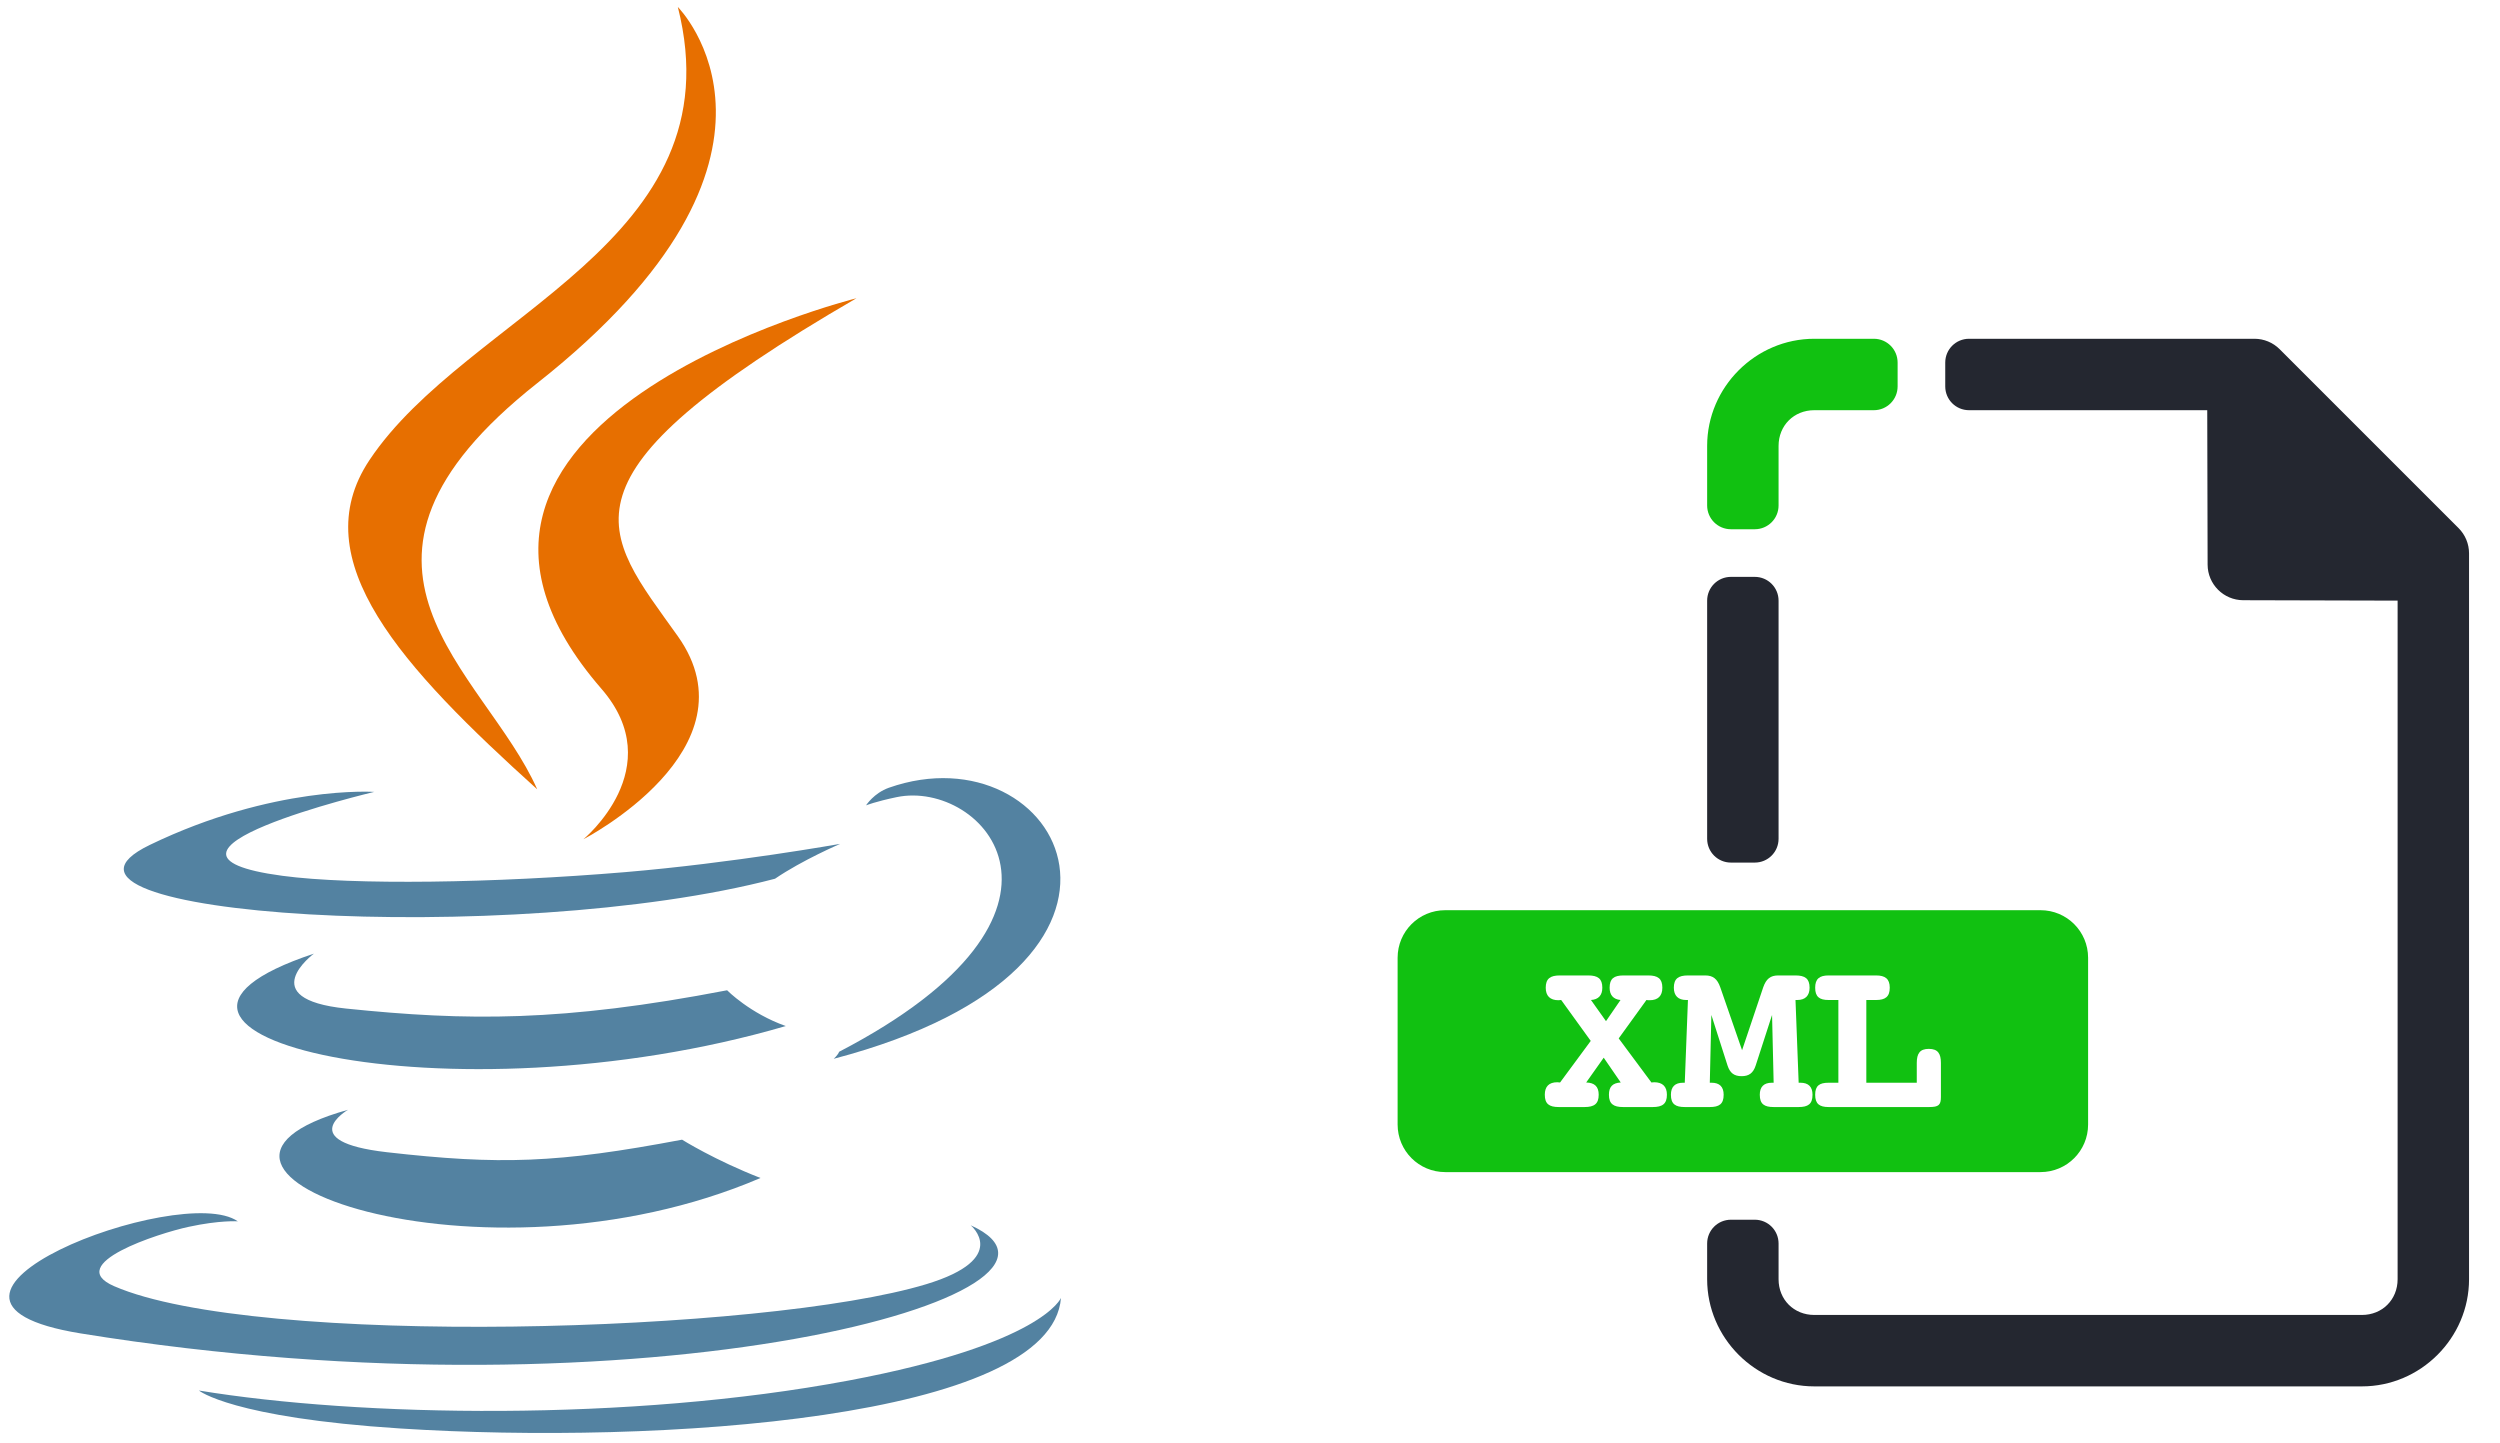
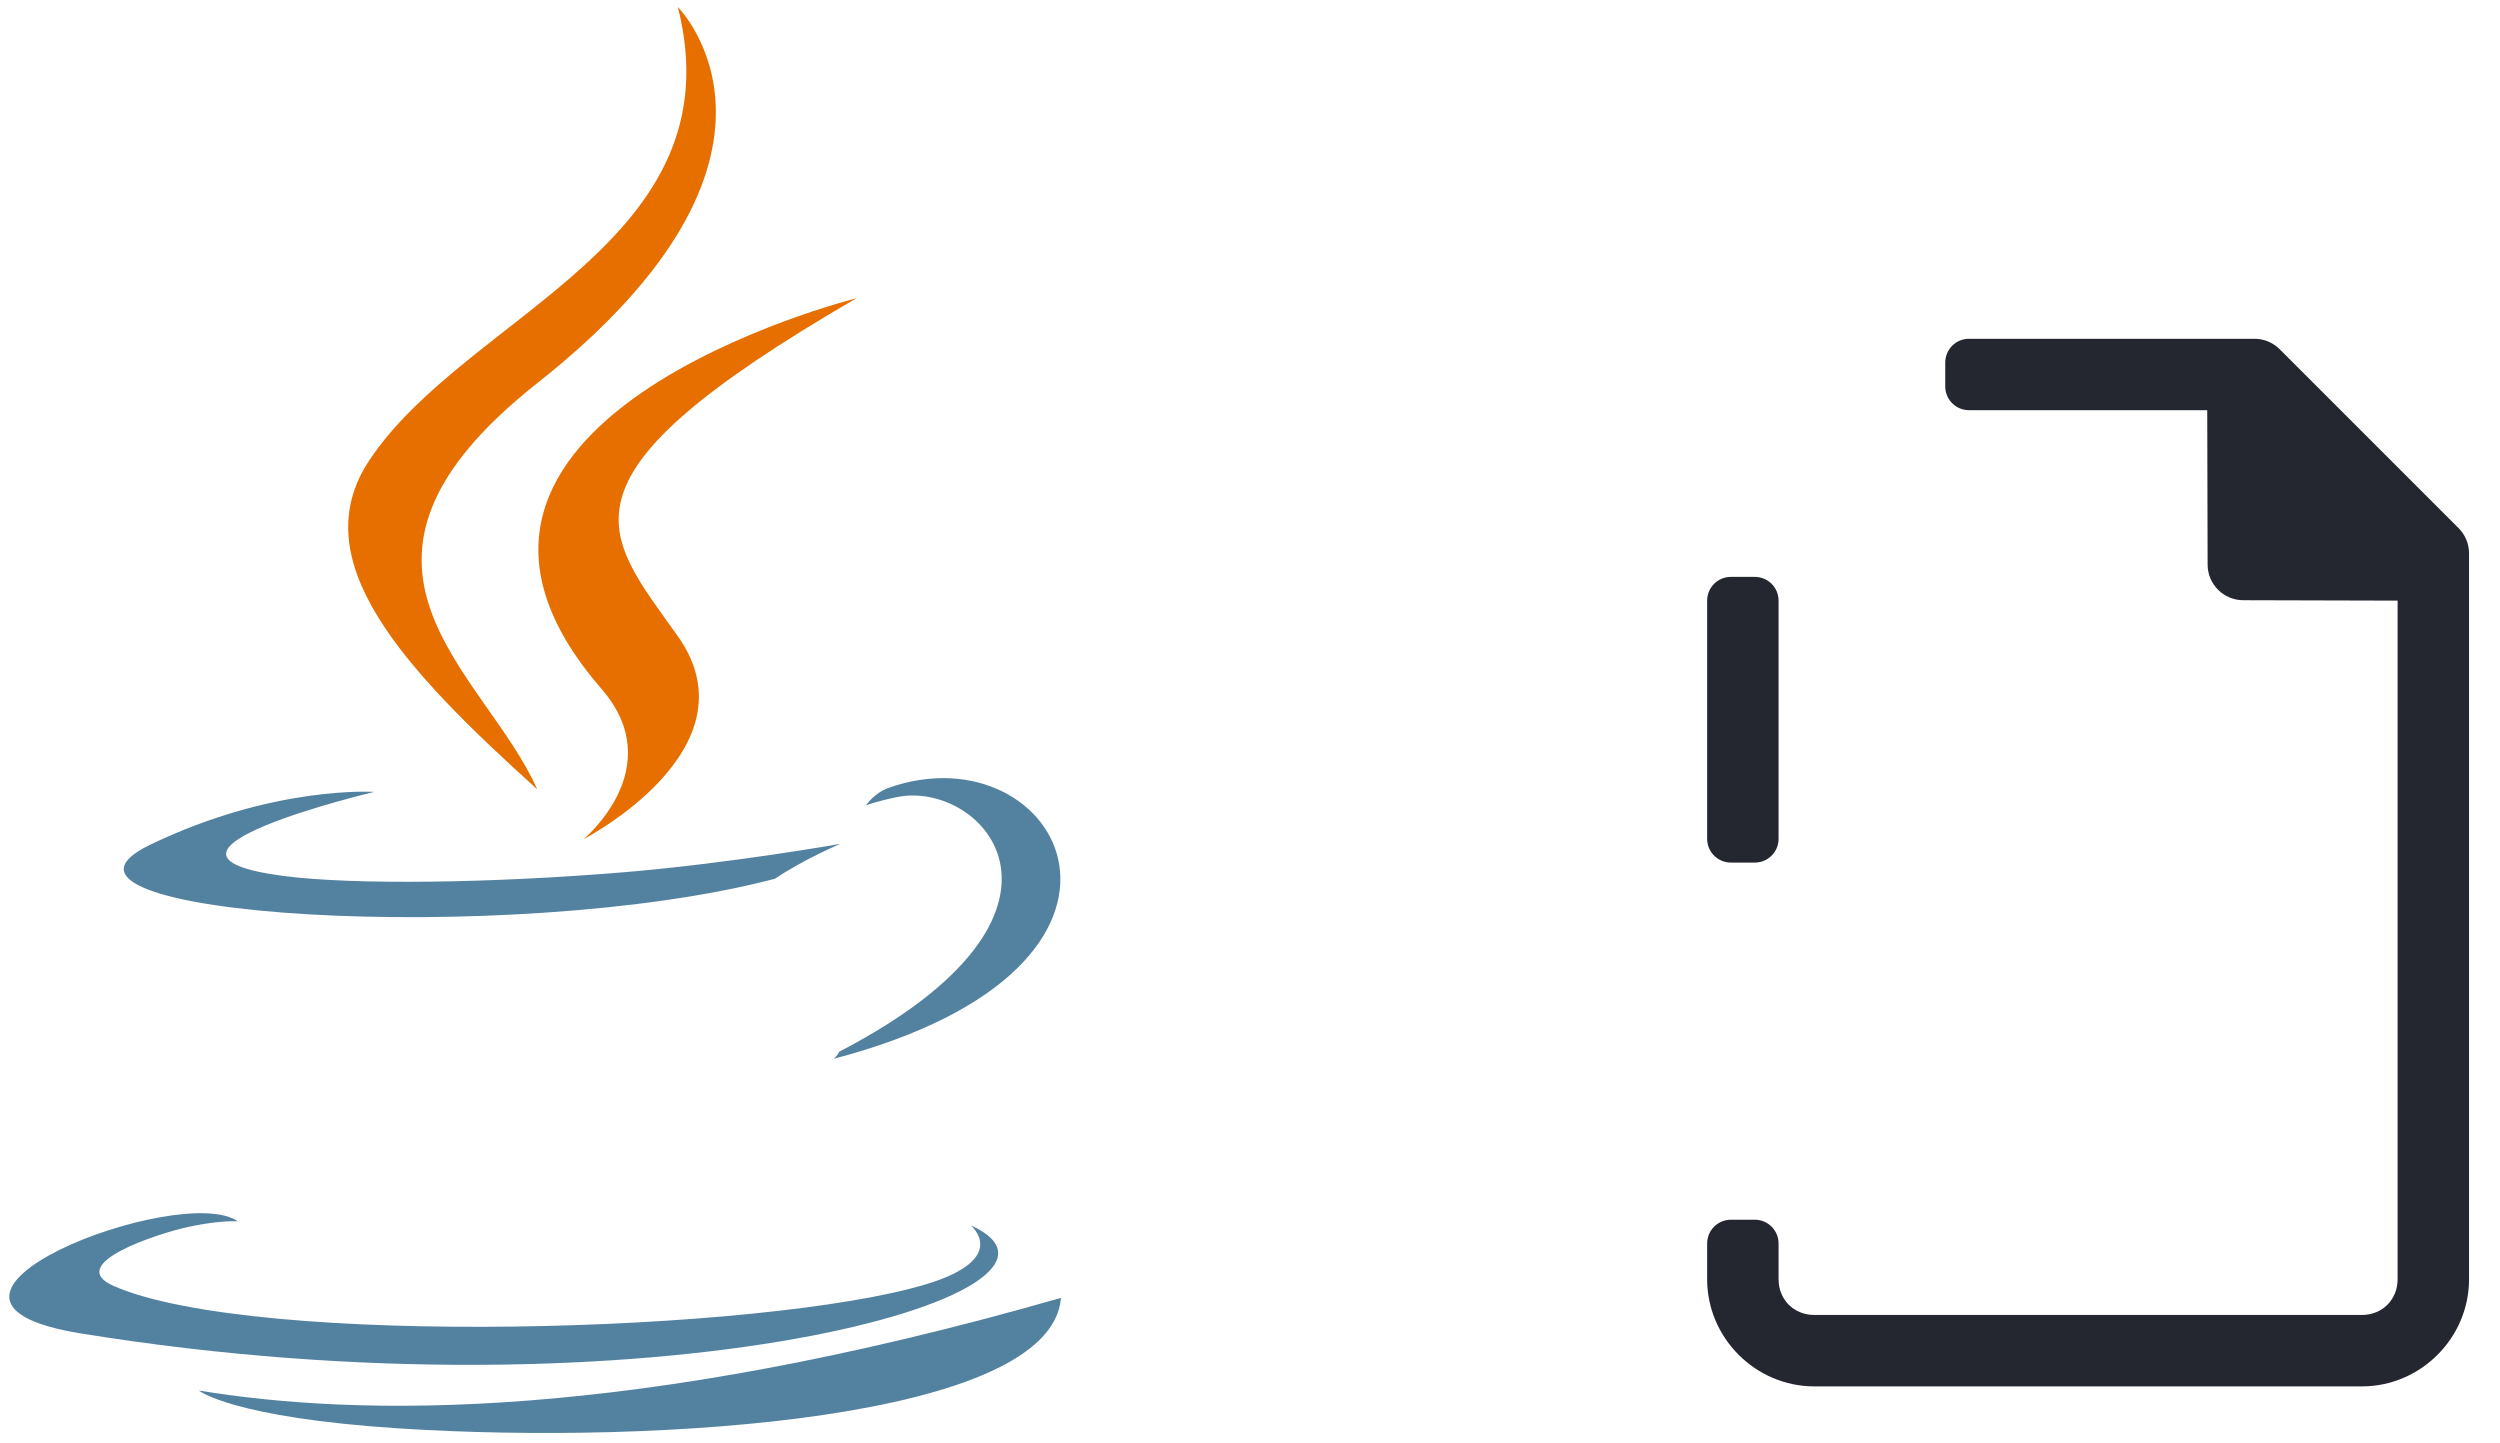
<svg xmlns="http://www.w3.org/2000/svg" width="175" height="101" viewBox="0 0 175 101" fill="none">
  <g clip-path="url(#clip0)">
-     <path d="M24.36 77.685C24.36 77.685 20.545 79.903 27.074 80.654C34.984 81.556 39.027 81.427 47.744 79.777C47.744 79.777 50.036 81.214 53.236 82.459C33.695 90.834 9.011 81.974 24.36 77.685ZM21.972 66.756C21.972 66.756 17.693 69.923 24.227 70.599C32.677 71.471 39.35 71.542 50.897 69.319C50.897 69.319 52.494 70.938 55.005 71.823C31.379 78.732 5.064 72.368 21.972 66.756Z" fill="#5382A1" />
    <path d="M42.102 48.218C46.917 53.761 40.837 58.749 40.837 58.749C40.837 58.749 53.062 52.438 47.448 44.535C42.204 37.165 38.182 33.502 59.953 20.876C59.953 20.876 25.78 29.411 42.102 48.217" fill="#E76F00" />
    <path d="M67.946 85.769C67.946 85.769 70.769 88.094 64.837 89.894C53.558 93.311 17.892 94.343 7.984 90.03C4.422 88.481 11.101 86.331 13.202 85.879C15.393 85.404 16.645 85.493 16.645 85.493C12.684 82.702 -8.957 90.972 5.653 93.34C45.495 99.801 78.281 90.43 67.946 85.769ZM26.194 55.433C26.194 55.433 8.052 59.742 19.769 61.307C24.717 61.969 34.579 61.819 43.766 61.049C51.275 60.416 58.813 59.07 58.813 59.07C58.813 59.07 56.166 60.203 54.251 61.511C35.828 66.357 0.238 64.103 10.483 59.146C19.148 54.958 26.194 55.433 26.194 55.433H26.194ZM58.739 73.624C77.467 63.892 68.808 54.54 62.764 55.8C61.282 56.109 60.622 56.376 60.622 56.376C60.622 56.376 61.172 55.514 62.222 55.142C74.179 50.938 83.374 67.54 58.362 74.115C58.362 74.115 58.652 73.856 58.739 73.624Z" fill="#5382A1" />
    <path d="M47.448 0.488C47.448 0.488 57.82 10.864 37.61 26.818C21.405 39.616 33.915 46.913 37.604 55.251C28.144 46.716 21.202 39.203 25.86 32.21C32.695 21.945 51.632 16.969 47.448 0.488" fill="#E76F00" />
-     <path d="M28.034 99.995C46.011 101.146 73.616 99.356 74.269 90.85C74.269 90.85 73.013 94.075 59.413 96.636C44.069 99.523 25.146 99.186 13.922 97.336C13.922 97.336 16.219 99.237 28.034 99.995" fill="#5382A1" />
+     <path d="M28.034 99.995C46.011 101.146 73.616 99.356 74.269 90.85C44.069 99.523 25.146 99.186 13.922 97.336C13.922 97.336 16.219 99.237 28.034 99.995" fill="#5382A1" />
  </g>
  <g clip-path="url(#clip1)">
    <path d="M137.833 23.714C136.91 23.714 136.167 24.458 136.167 25.381V27.048C136.167 27.971 136.91 28.714 137.833 28.714H154.507L154.533 39.522C154.536 40.897 155.65 42.011 157.026 42.015L167.833 42.044V89.547C167.833 90.975 166.762 92.047 165.333 92.047H127C125.572 92.047 124.5 90.975 124.5 89.547V87.047C124.5 86.124 123.757 85.38 122.833 85.38H121.167C120.243 85.38 119.5 86.124 119.5 87.047V89.547C119.5 93.659 122.888 97.047 127 97.047H165.333C169.445 97.047 172.833 93.659 172.833 89.547V38.736C172.833 38.073 172.57 37.438 172.101 36.969L159.578 24.446C159.109 23.977 158.474 23.714 157.811 23.714L137.833 23.714ZM119.5 58.714C119.5 59.638 120.243 60.381 121.167 60.381H122.833C123.757 60.381 124.5 59.638 124.5 58.714V42.048C124.5 41.124 123.757 40.381 122.833 40.381H121.167C120.243 40.381 119.5 41.124 119.5 42.048V58.714Z" fill="#242730" />
-     <path d="M127 23.714C122.888 23.714 119.5 27.102 119.5 31.214V35.381C119.5 36.304 120.243 37.047 121.167 37.047H122.833C123.757 37.047 124.5 36.304 124.5 35.381V31.214C124.5 29.786 125.572 28.714 127 28.714H131.167C132.09 28.714 132.833 27.971 132.833 27.047V25.381C132.833 24.457 132.09 23.714 131.167 23.714H127ZM101.167 63.714C99.32 63.714 97.833 65.201 97.833 67.047V78.714C97.833 80.561 99.32 82.047 101.167 82.047H142.833C144.68 82.047 146.167 80.561 146.167 78.714V67.047C146.167 65.201 144.68 63.714 142.833 63.714H101.167ZM109.187 68.281H111.176C111.845 68.281 112.163 68.504 112.163 69.14C112.163 69.666 111.894 69.968 111.368 70L112.42 71.481L113.436 70C112.926 69.951 112.674 69.65 112.674 69.14C112.674 68.504 112.975 68.281 113.644 68.281H115.379C116.047 68.281 116.365 68.504 116.365 69.14C116.365 69.713 116.062 70.016 115.473 70.016C115.394 70.016 115.331 70.017 115.252 69.999L113.309 72.688L115.6 75.774C115.664 75.774 115.729 75.757 115.792 75.757C116.381 75.757 116.684 76.06 116.684 76.633C116.684 77.27 116.366 77.493 115.698 77.493H113.611C112.943 77.493 112.625 77.27 112.625 76.633C112.625 76.076 112.879 75.805 113.452 75.774L112.26 74.039L111.033 75.774C111.622 75.79 111.909 76.06 111.909 76.633C111.909 77.27 111.591 77.493 110.923 77.493H109.109C108.441 77.493 108.136 77.27 108.136 76.633C108.136 76.06 108.423 75.757 109.012 75.757C109.075 75.757 109.14 75.774 109.204 75.774L111.352 72.864L109.282 69.999C109.218 69.999 109.157 70.016 109.093 70.016C108.504 70.016 108.201 69.713 108.201 69.14C108.201 68.504 108.519 68.281 109.187 68.281ZM118.156 68.281H119.367C119.908 68.281 120.211 68.519 120.418 69.108L121.945 73.515L123.426 69.108C123.633 68.519 123.933 68.281 124.474 68.281H125.685C126.353 68.281 126.671 68.504 126.671 69.14C126.671 69.697 126.369 70 125.812 70H125.685L125.906 75.791H126.033C126.59 75.791 126.876 76.077 126.876 76.634C126.876 77.287 126.559 77.493 125.906 77.493H124.155C123.502 77.493 123.185 77.287 123.185 76.634C123.185 76.077 123.471 75.791 124.028 75.791H124.155L124.044 71.048L122.899 74.583C122.723 75.124 122.421 75.332 121.912 75.332C121.403 75.332 121.101 75.124 120.926 74.583L119.796 71.048L119.686 75.791H119.813C120.37 75.791 120.656 76.077 120.656 76.634C120.656 77.287 120.338 77.493 119.686 77.493H117.934C117.282 77.493 116.964 77.287 116.964 76.634C116.964 76.077 117.25 75.791 117.807 75.791H117.934L118.156 70H118.029C117.472 70 117.169 69.697 117.169 69.14C117.169 68.504 117.487 68.281 118.156 68.281H118.156ZM127.999 68.281H131.326C131.963 68.281 132.283 68.52 132.283 69.14C132.283 69.777 131.963 70 131.326 70H130.643V75.791H134.174V74.407C134.174 73.739 134.397 73.421 135.018 73.421C135.654 73.421 135.864 73.755 135.864 74.407V76.793C135.864 77.35 135.703 77.493 135.05 77.493H127.999C127.363 77.493 127.062 77.271 127.062 76.634C127.062 75.998 127.363 75.791 127.999 75.791H128.686V70H127.999C127.363 70 127.062 69.777 127.062 69.14C127.062 68.52 127.363 68.281 127.999 68.281Z" fill="#11C111" />
  </g>
  <defs>
    <clipPath id="clip0">
      <rect width="74" height="100" fill="white" transform="translate(0.5 0.381)" />
    </clipPath>
    <clipPath id="clip1">
      <rect width="80" height="80" fill="white" transform="translate(94.5 20.381)" />
    </clipPath>
  </defs>
</svg>